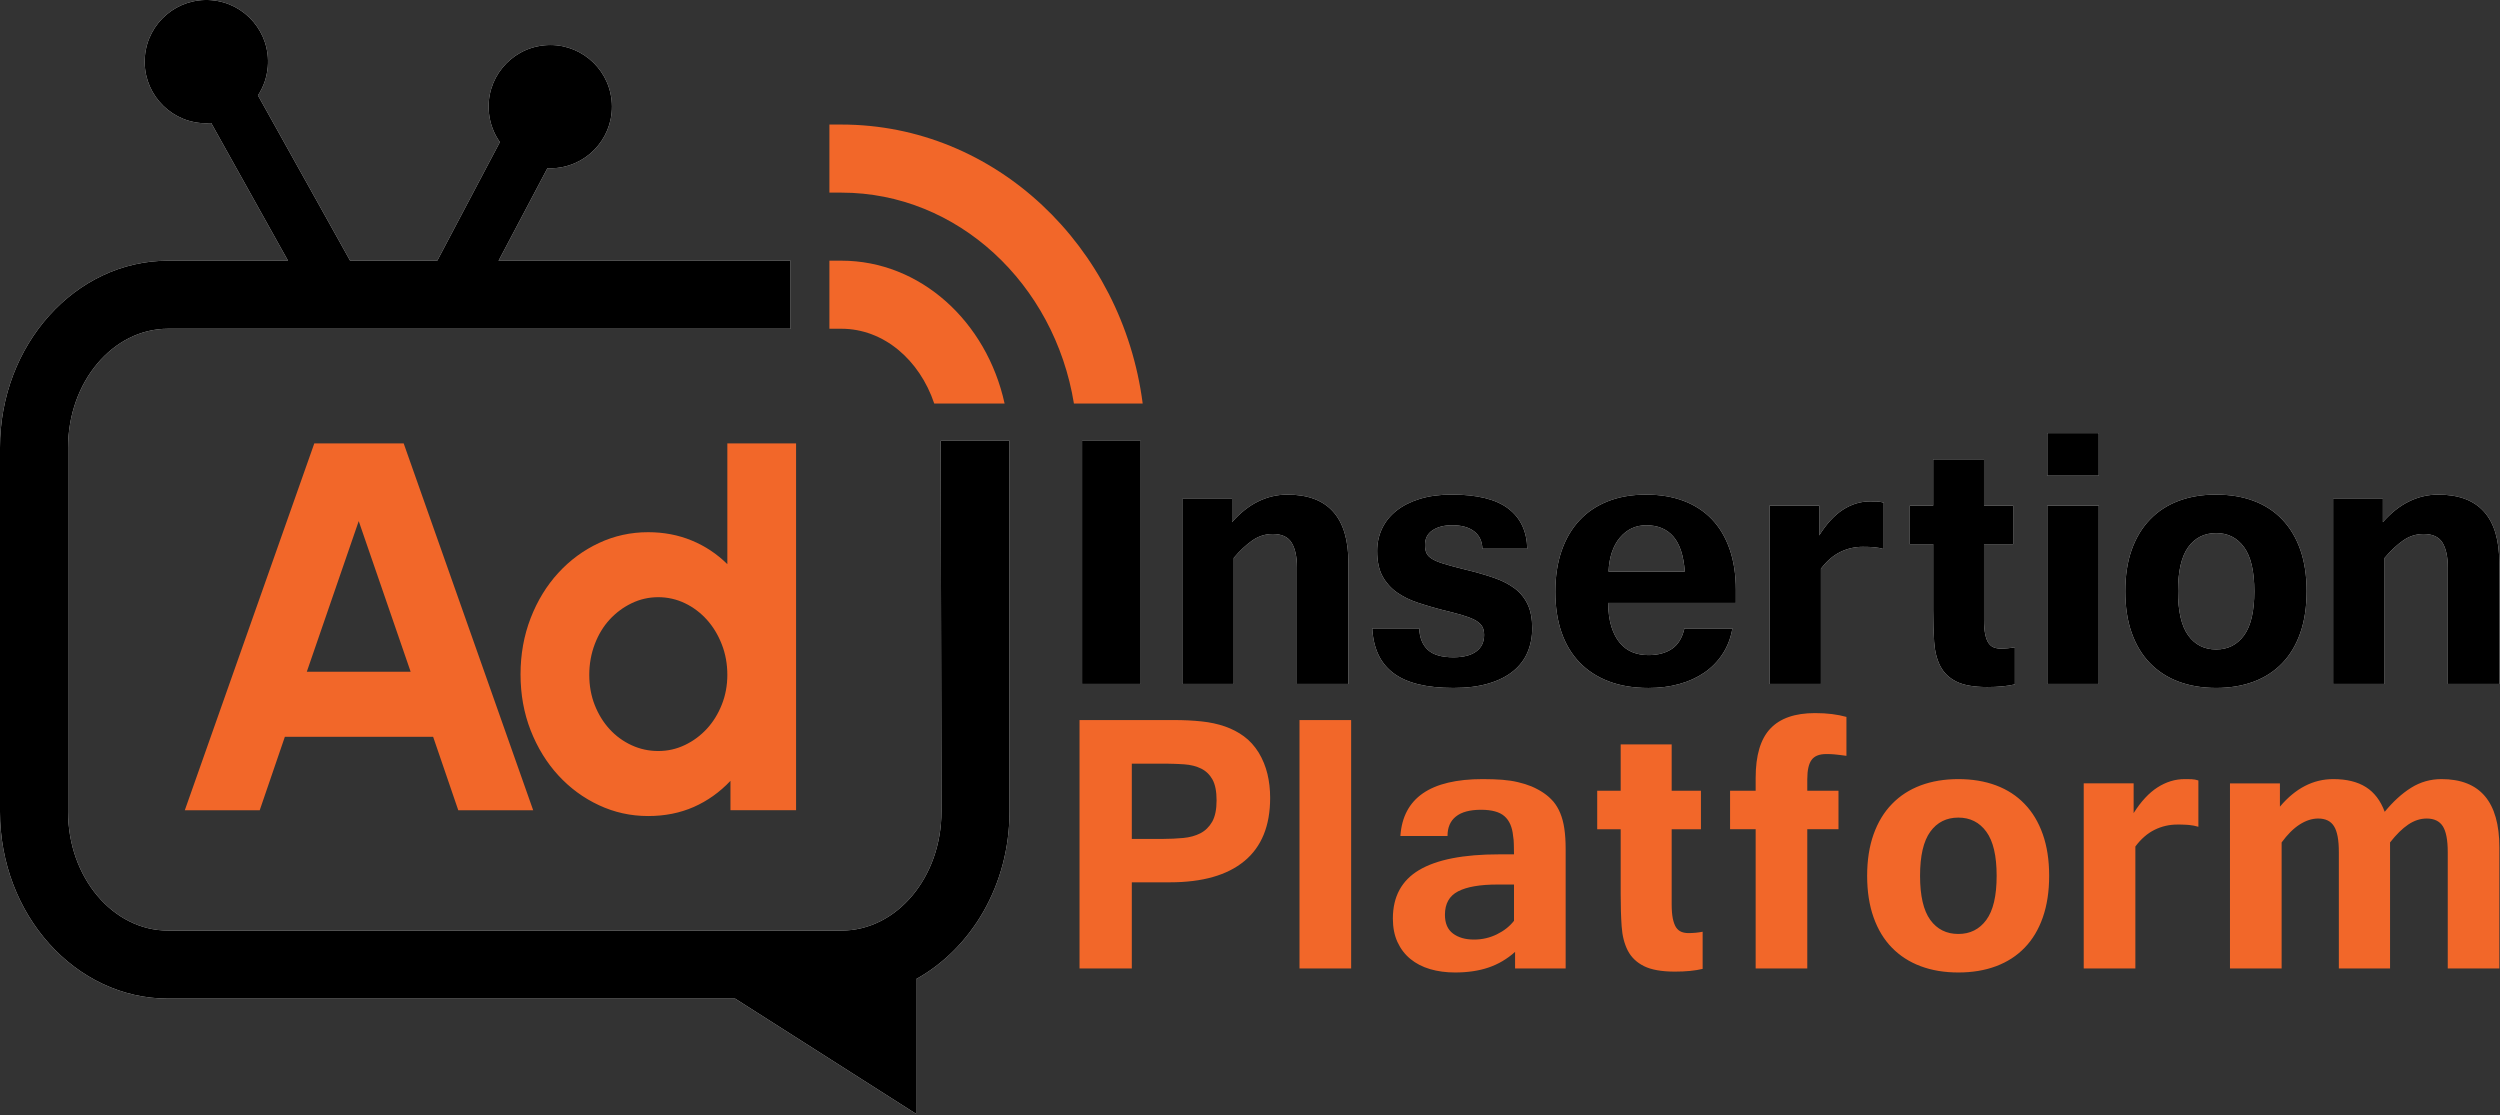
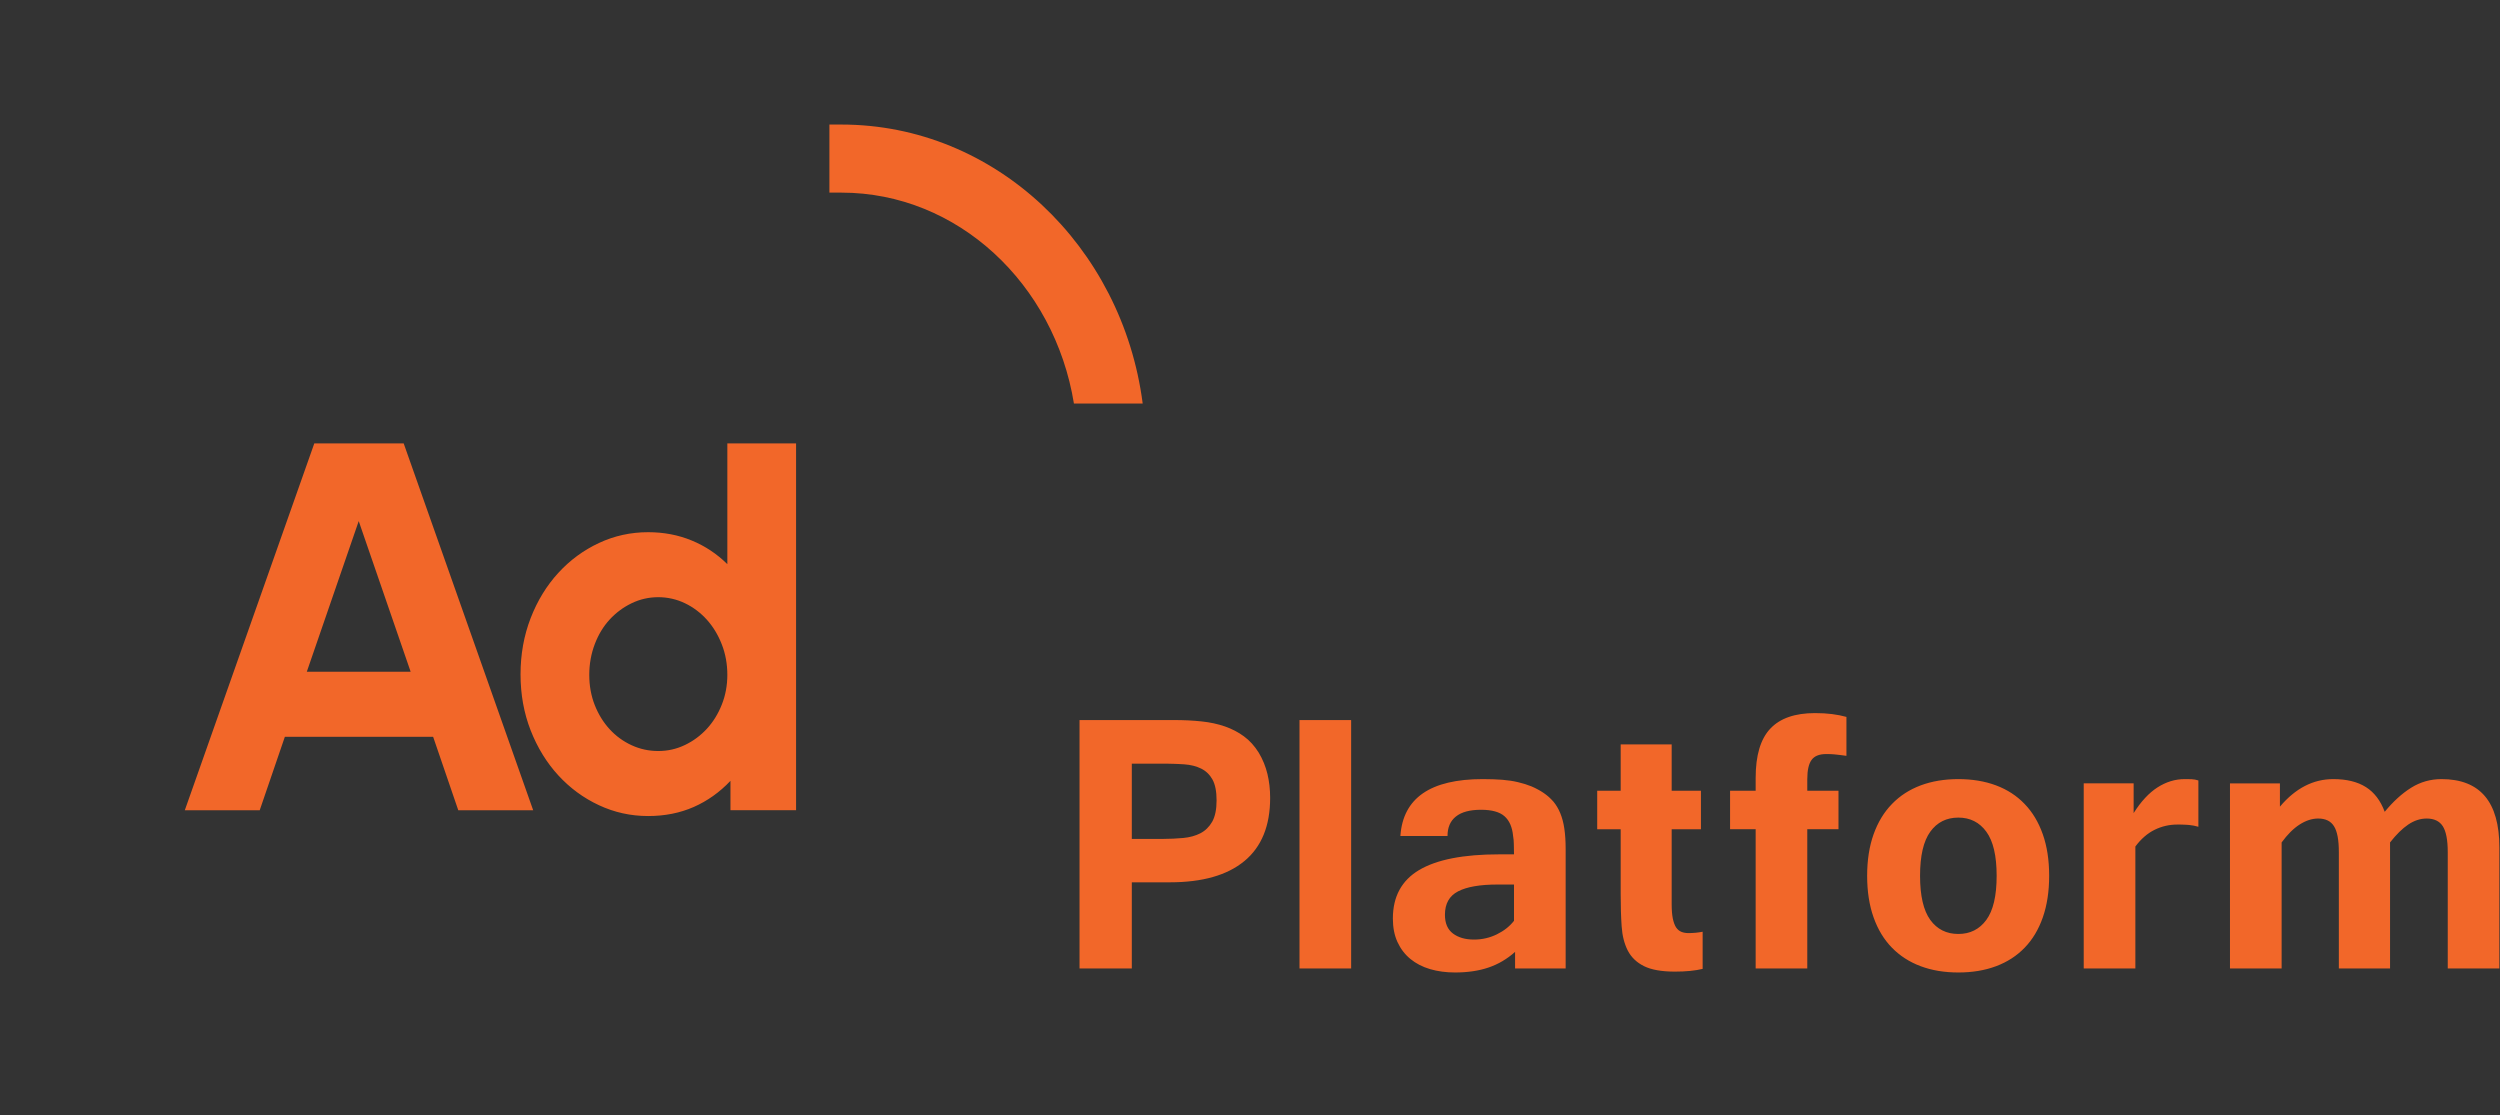
<svg xmlns="http://www.w3.org/2000/svg" version="1.2" baseProfile="tiny-ps" viewBox="0 0 834 372" width="834" height="372">
  <rect x="0" y="0" width="834" height="372" fill="#333333" stroke="none" />
  <title>AIPlogo-white-svg</title>
  <style>
    tspan { white-space:pre }
		.shp0 { fill: #ffffff } 
		.shp1 { fill: #000000 } 
		.shp2 { fill: #f26729 } 
  </style>
  <g id="Layer">
-     <path id="Layer" fill-rule="evenodd" class="shp0" d="M313.82 147.06L313.82 147.06L313.82 147.06M313.82 147.06L336.77 147.06L336.77 270.78C336.77 295.23 324.05 316.42 305.59 326.64L305.59 371.57L245.24 333.14L56.07 333.14C25.15 333.14 0 305.16 0 270.78L0 149.32C0 114.94 25.15 86.97 56.07 86.97L96.08 86.97L70.46 41.04C69.37 41.13 68.26 41.15 67.14 41.06C55.81 40.13 47.41 30.19 48.34 18.87C49.29 7.55 59.22 -0.87 70.54 0.07C81.86 1.01 90.27 10.95 89.33 22.26C89.26 23.11 89.14 23.96 88.96 24.79C88.79 25.63 88.56 26.45 88.29 27.26C88.01 28.06 87.68 28.85 87.31 29.62C86.93 30.38 86.51 31.12 86.05 31.83L116.79 86.96L145.88 86.96L166.76 47.41C166.26 46.7 165.8 45.96 165.39 45.19C164.98 44.42 164.63 43.62 164.32 42.81C164.01 41.99 163.76 41.16 163.56 40.31C163.35 39.46 163.21 38.6 163.12 37.73C161.92 26.46 170.11 16.33 181.41 15.14C192.69 13.93 202.82 22.12 204.02 33.4C205.22 44.71 197.04 54.82 185.74 56.03C184.69 56.14 183.65 56.14 182.62 56.1L166.32 86.97L263.73 86.97L263.73 109.67L56.07 109.67C37.64 109.67 22.7 127.42 22.7 149.32L22.7 270.79C22.7 292.68 37.64 310.44 56.07 310.44L280.7 310.44C299.13 310.44 314.07 292.68 314.07 270.78L313.82 147.06ZM380.55 228.16L360.98 228.16L360.98 147.07L380.55 147.07L380.55 228.16ZM411.01 174.18C413.72 171.1 416.63 168.79 419.73 167.28C422.83 165.76 426.07 165 429.46 165C443.04 165 449.83 172.59 449.83 187.77L449.83 228.16L432.67 228.16L432.67 189.34C432.67 185.76 432.08 182.99 430.88 181.05C429.69 179.11 427.6 178.14 424.59 178.14C422.11 178.14 419.82 178.87 417.73 180.34C415.63 181.81 413.58 183.74 411.58 186.13L411.58 228.16L394.42 228.16L394.42 166.42L411 166.42L411 174.18L411.01 174.18ZM473.12 228.27C469.81 227.45 467.06 226.21 464.86 224.57C464.32 224.16 463.81 223.73 463.32 223.26C462.84 222.8 462.38 222.3 461.95 221.78C461.53 221.26 461.14 220.71 460.78 220.14C460.42 219.57 460.1 218.98 459.82 218.37C458.66 215.88 457.97 212.98 457.78 209.64L473.44 209.64C473.59 212.78 474.56 215.16 476.34 216.8C478.12 218.45 480.98 219.27 484.88 219.27C488.17 219.27 490.7 218.62 492.46 217.33C494.23 216.04 495.11 214.19 495.11 211.8C495.11 210.57 494.85 209.56 494.33 208.78C493.8 208.01 492.97 207.34 491.86 206.76C490.74 206.19 489.32 205.66 487.61 205.16C487.09 205.01 486.57 204.87 486.06 204.73C485.54 204.59 485.02 204.45 484.5 204.31C483.99 204.18 483.47 204.04 482.95 203.91C482.43 203.78 481.91 203.65 481.39 203.53C480.69 203.35 479.99 203.16 479.29 202.97C478.59 202.78 477.9 202.58 477.2 202.38C476.51 202.17 475.81 201.96 475.12 201.75C474.43 201.54 473.74 201.32 473.05 201.09C470.4 200.22 468.07 199.08 466.05 197.66C465.55 197.31 465.07 196.93 464.61 196.52C464.15 196.12 463.72 195.69 463.31 195.23C462.91 194.78 462.53 194.3 462.17 193.8C461.82 193.3 461.5 192.78 461.21 192.25C460.03 190.06 459.42 187.25 459.42 183.81C459.42 181.12 459.98 178.62 461.07 176.3C462.17 173.99 463.78 172 465.9 170.33C468.02 168.66 470.62 167.36 473.69 166.41C476.76 165.47 480.31 164.99 484.31 164.99C492.75 164.99 499.02 166.53 503.12 169.62C507.22 172.71 509.34 177.19 509.49 183.06L494.54 183.06C494.44 180.53 493.51 178.58 491.75 177.24C489.98 175.89 487.55 175.22 484.45 175.22C481.78 175.22 479.61 175.78 477.91 176.9C476.22 178.02 475.38 179.65 475.38 181.79C475.38 182.89 475.54 183.79 475.88 184.52C476.2 185.24 476.84 185.89 477.76 186.45C478.7 187.03 480.02 187.58 481.74 188.1C483.45 188.62 485.72 189.23 488.53 189.93C492.25 190.82 495.51 191.76 498.33 192.73C501.14 193.7 503.49 194.91 505.38 196.35C507.25 197.79 508.69 199.58 509.66 201.69C510.65 203.81 511.14 206.46 511.14 209.64C511.14 212.53 510.61 215.17 509.59 217.59C508.57 220.01 506.98 222.1 504.84 223.86C502.69 225.63 499.96 227.01 496.65 228C493.33 229 489.42 229.5 484.88 229.5C480.36 229.5 476.43 229.09 473.12 228.27ZM536.67 227.3C532.82 225.84 529.56 223.72 526.91 220.96C524.26 218.19 522.26 214.84 520.9 210.88C519.55 206.93 518.86 202.43 518.86 197.41C518.86 192.33 519.56 187.79 520.94 183.79C522.32 179.77 524.32 176.38 526.91 173.59C529.5 170.8 532.68 168.68 536.42 167.21C540.17 165.73 544.42 165 549.18 165C553.81 165 557.97 165.7 561.67 167.09C565.36 168.49 568.5 170.53 571.07 173.21C573.65 175.9 575.62 179.23 577 183.19C578.38 187.14 579.08 191.68 579.08 196.81L579.08 201.13L536.47 201.13C536.5 204.22 536.88 206.86 537.56 209.05C538.25 211.25 539.19 213.05 540.39 214.47C541.58 215.89 542.98 216.92 544.58 217.57C546.17 218.22 547.95 218.54 549.91 218.54C553.1 218.54 555.72 217.84 557.76 216.45C559.82 215.05 561.2 212.8 561.92 209.65L577.93 209.65C577.36 212.89 576.26 215.74 574.64 218.19C574.24 218.8 573.82 219.39 573.36 219.96C572.9 220.53 572.42 221.07 571.91 221.59C571.4 222.12 570.86 222.61 570.3 223.08C569.75 223.55 569.16 223.98 568.56 224.4C566.13 226.06 563.35 227.34 560.2 228.2C557.05 229.08 553.61 229.51 549.91 229.51C544.95 229.51 540.53 228.78 536.67 227.3ZM562.05 190.69C561.67 185.41 560.4 181.52 558.23 179C556.06 176.49 553.04 175.23 549.18 175.23C545.66 175.23 542.74 176.6 540.42 179.33C538.11 182.07 536.83 185.86 536.6 190.69L562.05 190.69ZM628.41 183.17C627.46 182.87 626.42 182.67 625.31 182.57C624.98 182.54 624.66 182.52 624.33 182.5C624.01 182.48 623.68 182.47 623.36 182.45C623.03 182.44 622.71 182.43 622.38 182.43C622.06 182.42 621.73 182.42 621.41 182.42C618.73 182.42 616.23 183.01 613.86 184.18C611.5 185.35 609.37 187.2 607.46 189.74L607.46 228.15L590.3 228.15L590.3 168.69L606.88 168.69L606.88 178.62C609.32 174.73 611.97 171.87 614.82 170.02C617.69 168.18 620.7 167.27 623.84 167.27C624.6 167.27 625.37 167.28 626.13 167.3C626.32 167.31 626.52 167.32 626.71 167.35C626.9 167.37 627.1 167.39 627.29 167.43C627.48 167.46 627.67 167.5 627.86 167.55C628.04 167.6 628.23 167.65 628.41 167.71L628.41 183.17ZM672.16 228.31C669.63 228.91 666.55 229.2 662.93 229.2C658.51 229.2 655.07 228.6 652.64 227.38C650.2 226.16 648.42 224.43 647.27 222.19C646.13 219.95 645.45 217.25 645.23 214.09C645.02 210.93 644.91 207.41 644.91 203.54L644.91 181.53L637.12 181.53L637.12 168.69L644.91 168.69L644.91 153.23L661.86 153.23L661.86 168.69L671.59 168.69L671.59 181.53L661.86 181.53L661.86 206.74C661.86 208.68 661.99 210.28 662.26 211.55C662.52 212.82 662.89 213.81 663.36 214.5C663.84 215.2 664.43 215.69 665.11 215.96C665.81 216.23 666.58 216.38 667.44 216.38C669.05 216.38 670.64 216.22 672.16 215.92L672.16 228.31L672.16 228.31ZM700.14 228.16L682.98 228.16L682.98 168.69L700.15 168.69L700.14 228.16ZM682.98 158.68L682.98 144.5L700.15 144.5L700.15 158.68L682.98 158.68ZM739.32 165C743.94 165 748.11 165.69 751.83 167.09C755.55 168.48 758.72 170.54 761.34 173.29C763.96 176.02 765.97 179.39 767.38 183.4C768.79 187.4 769.49 192.03 769.49 197.25C769.49 202.47 768.79 207.1 767.38 211.14C765.97 215.17 763.96 218.54 761.34 221.25C758.72 223.96 755.55 226.02 751.83 227.41C748.11 228.8 743.94 229.5 739.32 229.5C734.69 229.5 730.52 228.8 726.8 227.41C723.08 226.02 719.89 223.96 717.25 221.25C714.61 218.54 712.57 215.17 711.14 211.14C709.71 207.1 709 202.47 709 197.25C709 192.03 709.71 187.4 711.14 183.4C712.57 179.39 714.61 176.02 717.25 173.29C719.89 170.54 723.08 168.48 726.8 167.08C730.52 165.69 734.69 164.99 739.32 164.99L739.32 165ZM739.32 216.66C743.23 216.66 746.32 215.09 748.61 211.96C750.9 208.82 752.05 203.92 752.05 197.25C752.05 190.58 750.9 185.67 748.61 182.54C746.32 179.41 743.22 177.84 739.32 177.84C735.36 177.84 732.25 179.41 729.98 182.54C727.72 185.67 726.58 190.58 726.58 197.25C726.58 203.92 727.72 208.82 729.98 211.96C732.25 215.1 735.36 216.66 739.32 216.66ZM794.93 174.18C797.64 171.1 800.55 168.79 803.65 167.28C806.75 165.76 809.99 165 813.38 165C826.97 165 833.76 172.59 833.76 187.77L833.76 228.16L816.6 228.16L816.6 189.34C816.6 185.76 815.99 182.99 814.81 181.05C813.61 179.11 811.52 178.14 808.51 178.14C806.03 178.14 803.74 178.87 801.65 180.34C799.55 181.81 797.49 183.74 795.5 186.13L795.5 228.16L778.33 228.16L778.33 166.42L794.93 166.42L794.93 174.18Z" />
-     <path id="Color Fill 1" fill-rule="evenodd" class="shp1" d="M313.82 147.06L313.82 147.06L313.82 147.06M313.82 147.06L336.77 147.06L336.77 270.78C336.77 295.23 324.05 316.42 305.59 326.64L305.59 371.57L245.24 333.14L56.07 333.14C25.15 333.14 0 305.16 0 270.78L0 149.32C0 114.94 25.15 86.97 56.07 86.97L96.08 86.97L70.46 41.04C69.37 41.13 68.26 41.15 67.14 41.06C55.81 40.13 47.41 30.19 48.34 18.87C49.29 7.55 59.22 -0.87 70.54 0.07C81.86 1.01 90.27 10.95 89.33 22.26C89.26 23.11 89.14 23.96 88.96 24.79C88.79 25.63 88.56 26.45 88.29 27.26C88.01 28.06 87.68 28.85 87.31 29.62C86.93 30.38 86.51 31.12 86.05 31.83L116.79 86.96L145.88 86.96L166.76 47.41C166.26 46.7 165.8 45.96 165.39 45.19C164.98 44.42 164.63 43.62 164.32 42.81C164.01 41.99 163.76 41.16 163.56 40.31C163.35 39.46 163.21 38.6 163.12 37.73C161.92 26.46 170.11 16.33 181.41 15.14C192.69 13.93 202.82 22.12 204.02 33.4C205.22 44.71 197.04 54.82 185.74 56.03C184.69 56.14 183.65 56.14 182.62 56.1L166.32 86.97L263.73 86.97L263.73 109.67L56.07 109.67C37.64 109.67 22.7 127.42 22.7 149.32L22.7 270.79C22.7 292.68 37.64 310.44 56.07 310.44L280.7 310.44C299.13 310.44 314.07 292.68 314.07 270.78L313.82 147.06ZM380.55 228.16L360.98 228.16L360.98 147.07L380.55 147.07L380.55 228.16ZM411.01 174.18C413.72 171.1 416.63 168.79 419.73 167.28C422.83 165.76 426.07 165 429.46 165C443.04 165 449.83 172.59 449.83 187.77L449.83 228.16L432.67 228.16L432.67 189.34C432.67 185.76 432.08 182.99 430.88 181.05C429.69 179.11 427.6 178.14 424.59 178.14C422.11 178.14 419.82 178.87 417.73 180.34C415.63 181.81 413.58 183.74 411.58 186.13L411.58 228.16L394.42 228.16L394.42 166.42L411 166.42L411 174.18L411.01 174.18ZM473.12 228.27C469.81 227.45 467.06 226.21 464.86 224.57C464.32 224.16 463.81 223.73 463.32 223.26C462.84 222.8 462.38 222.3 461.95 221.78C461.53 221.26 461.14 220.71 460.78 220.14C460.42 219.57 460.1 218.98 459.82 218.37C458.66 215.88 457.97 212.98 457.78 209.64L473.44 209.64C473.59 212.78 474.56 215.16 476.34 216.8C478.12 218.45 480.98 219.27 484.88 219.27C488.17 219.27 490.7 218.62 492.46 217.33C494.23 216.04 495.11 214.19 495.11 211.8C495.11 210.57 494.85 209.56 494.33 208.78C493.8 208.01 492.97 207.34 491.86 206.76C490.74 206.19 489.32 205.66 487.61 205.16C487.09 205.01 486.57 204.87 486.06 204.73C485.54 204.59 485.02 204.45 484.5 204.31C483.99 204.18 483.47 204.04 482.95 203.91C482.43 203.78 481.91 203.65 481.39 203.53C480.69 203.35 479.99 203.16 479.29 202.97C478.59 202.78 477.9 202.58 477.2 202.38C476.51 202.17 475.81 201.96 475.12 201.75C474.43 201.54 473.74 201.32 473.05 201.09C470.4 200.22 468.07 199.08 466.05 197.66C465.55 197.31 465.07 196.93 464.61 196.52C464.15 196.12 463.72 195.69 463.31 195.23C462.91 194.78 462.53 194.3 462.17 193.8C461.82 193.3 461.5 192.78 461.21 192.25C460.03 190.06 459.42 187.25 459.42 183.81C459.42 181.12 459.98 178.62 461.07 176.3C462.17 173.99 463.78 172 465.9 170.33C468.02 168.66 470.62 167.36 473.69 166.41C476.76 165.47 480.31 164.99 484.31 164.99C492.75 164.99 499.02 166.53 503.12 169.62C507.22 172.71 509.34 177.19 509.49 183.06L494.54 183.06C494.44 180.53 493.51 178.58 491.75 177.24C489.98 175.89 487.55 175.22 484.45 175.22C481.78 175.22 479.61 175.78 477.91 176.9C476.22 178.02 475.38 179.65 475.38 181.79C475.38 182.89 475.54 183.79 475.88 184.52C476.2 185.24 476.84 185.89 477.76 186.45C478.7 187.03 480.02 187.58 481.74 188.1C483.45 188.62 485.72 189.23 488.53 189.93C492.25 190.82 495.51 191.76 498.33 192.73C501.14 193.7 503.49 194.91 505.38 196.35C507.25 197.79 508.69 199.58 509.66 201.69C510.65 203.81 511.14 206.46 511.14 209.64C511.14 212.53 510.61 215.17 509.59 217.59C508.57 220.01 506.98 222.1 504.84 223.86C502.69 225.63 499.96 227.01 496.65 228C493.33 229 489.42 229.5 484.88 229.5C480.36 229.5 476.43 229.09 473.12 228.27ZM536.67 227.3C532.82 225.84 529.56 223.72 526.91 220.96C524.26 218.19 522.26 214.84 520.9 210.88C519.55 206.93 518.86 202.43 518.86 197.41C518.86 192.33 519.56 187.79 520.94 183.79C522.32 179.77 524.32 176.38 526.91 173.59C529.5 170.8 532.68 168.68 536.42 167.21C540.17 165.73 544.42 165 549.18 165C553.81 165 557.97 165.7 561.67 167.09C565.36 168.49 568.5 170.53 571.07 173.21C573.65 175.9 575.62 179.23 577 183.19C578.38 187.14 579.08 191.68 579.08 196.81L579.08 201.13L536.47 201.13C536.5 204.22 536.88 206.86 537.56 209.05C538.25 211.25 539.19 213.05 540.39 214.47C541.58 215.89 542.98 216.92 544.58 217.57C546.17 218.22 547.95 218.54 549.91 218.54C553.1 218.54 555.72 217.84 557.76 216.45C559.82 215.05 561.2 212.8 561.92 209.65L577.93 209.65C577.36 212.89 576.26 215.74 574.64 218.19C574.24 218.8 573.82 219.39 573.36 219.96C572.9 220.53 572.42 221.07 571.91 221.59C571.4 222.12 570.86 222.61 570.3 223.08C569.75 223.55 569.16 223.98 568.56 224.4C566.13 226.06 563.35 227.34 560.2 228.2C557.05 229.08 553.61 229.51 549.91 229.51C544.95 229.51 540.53 228.78 536.67 227.3ZM562.05 190.69C561.67 185.41 560.4 181.52 558.23 179C556.06 176.49 553.04 175.23 549.18 175.23C545.66 175.23 542.74 176.6 540.42 179.33C538.11 182.07 536.83 185.86 536.6 190.69L562.05 190.69ZM628.41 183.17C627.46 182.87 626.42 182.67 625.31 182.57C624.98 182.54 624.66 182.52 624.33 182.5C624.01 182.48 623.68 182.47 623.36 182.45C623.03 182.44 622.71 182.43 622.38 182.43C622.06 182.42 621.73 182.42 621.41 182.42C618.73 182.42 616.23 183.01 613.86 184.18C611.5 185.35 609.37 187.2 607.46 189.74L607.46 228.15L590.3 228.15L590.3 168.69L606.88 168.69L606.88 178.62C609.32 174.73 611.97 171.87 614.82 170.02C617.69 168.18 620.7 167.27 623.84 167.27C624.6 167.27 625.37 167.28 626.13 167.3C626.32 167.31 626.52 167.32 626.71 167.35C626.9 167.37 627.1 167.39 627.29 167.43C627.48 167.46 627.67 167.5 627.86 167.55C628.04 167.6 628.23 167.65 628.41 167.71L628.41 183.17ZM672.16 228.31C669.63 228.91 666.55 229.2 662.93 229.2C658.51 229.2 655.07 228.6 652.64 227.38C650.2 226.16 648.42 224.43 647.27 222.19C646.13 219.95 645.45 217.25 645.23 214.09C645.02 210.93 644.91 207.41 644.91 203.54L644.91 181.53L637.12 181.53L637.12 168.69L644.91 168.69L644.91 153.23L661.86 153.23L661.86 168.69L671.59 168.69L671.59 181.53L661.86 181.53L661.86 206.74C661.86 208.68 661.99 210.28 662.26 211.55C662.52 212.82 662.89 213.81 663.36 214.5C663.84 215.2 664.43 215.69 665.11 215.96C665.81 216.23 666.58 216.38 667.44 216.38C669.05 216.38 670.64 216.22 672.16 215.92L672.16 228.31L672.16 228.31ZM700.14 228.16L682.98 228.16L682.98 168.69L700.15 168.69L700.14 228.16ZM682.98 158.68L682.98 144.5L700.15 144.5L700.15 158.68L682.98 158.68ZM739.32 165C743.94 165 748.11 165.69 751.83 167.09C755.55 168.48 758.72 170.54 761.34 173.29C763.96 176.02 765.97 179.39 767.38 183.4C768.79 187.4 769.49 192.03 769.49 197.25C769.49 202.47 768.79 207.1 767.38 211.14C765.97 215.17 763.96 218.54 761.34 221.25C758.72 223.96 755.55 226.02 751.83 227.41C748.11 228.8 743.94 229.5 739.32 229.5C734.69 229.5 730.52 228.8 726.8 227.41C723.08 226.02 719.89 223.96 717.25 221.25C714.61 218.54 712.57 215.17 711.14 211.14C709.71 207.1 709 202.47 709 197.25C709 192.03 709.71 187.4 711.14 183.4C712.57 179.39 714.61 176.02 717.25 173.29C719.89 170.54 723.08 168.48 726.8 167.08C730.52 165.69 734.69 164.99 739.32 164.99L739.32 165ZM739.32 216.66C743.23 216.66 746.32 215.09 748.61 211.96C750.9 208.82 752.05 203.92 752.05 197.25C752.05 190.58 750.9 185.67 748.61 182.54C746.32 179.41 743.22 177.84 739.32 177.84C735.36 177.84 732.25 179.41 729.98 182.54C727.72 185.67 726.58 190.58 726.58 197.25C726.58 203.92 727.72 208.82 729.98 211.96C732.25 215.1 735.36 216.66 739.32 216.66ZM794.93 174.18C797.64 171.1 800.55 168.79 803.65 167.28C806.75 165.76 809.99 165 813.38 165C826.97 165 833.76 172.59 833.76 187.77L833.76 228.16L816.6 228.16L816.6 189.34C816.6 185.76 815.99 182.99 814.81 181.05C813.61 179.11 811.52 178.14 808.51 178.14C806.03 178.14 803.74 178.87 801.65 180.34C799.55 181.81 797.49 183.74 795.5 186.13L795.5 228.16L778.33 228.16L778.33 166.42L794.93 166.42L794.93 174.18Z" />
-   </g>
+     </g>
  <g id="Layer">
    <path id="Layer" fill-rule="evenodd" class="shp2" d="M360.13 240.21L391.71 240.21C394.96 240.21 398 240.36 400.82 240.66C403.65 240.95 406.25 241.52 408.61 242.33C410.98 243.16 413.11 244.26 415 245.66C416.89 247.05 418.53 248.86 419.92 251.1C420.25 251.65 420.56 252.21 420.85 252.79C421.13 253.36 421.4 253.95 421.64 254.54C421.89 255.13 422.11 255.74 422.3 256.35C422.5 256.96 422.67 257.58 422.82 258.2C423.42 260.69 423.72 263.35 423.72 266.19C423.72 275.49 420.86 282.51 415.14 287.24C409.43 291.97 401.14 294.34 390.27 294.34L377.57 294.34L377.57 323.07L360.13 323.07L360.13 240.21M377.57 279.86L388.05 279.86C390.35 279.86 392.57 279.74 394.72 279.55C396.88 279.35 398.78 278.83 400.43 277.99C402.08 277.14 403.39 275.85 404.38 274.14C405.35 272.42 405.85 270.05 405.85 267.02C405.85 264.03 405.4 261.71 404.49 260.06C403.58 258.42 402.31 257.2 400.72 256.41C399.11 255.61 397.23 255.13 395.05 254.98C394.47 254.94 393.88 254.91 393.3 254.88C392.72 254.86 392.13 254.83 391.55 254.81C390.97 254.8 390.38 254.78 389.8 254.77C389.22 254.76 388.63 254.76 388.05 254.76L377.57 254.76L377.57 279.86ZM450.74 323.07L433.51 323.07L433.51 240.21L450.74 240.21L450.74 323.07ZM496.56 322.77C493.33 323.87 489.61 324.42 485.4 324.42C482.38 324.42 479.61 324.04 477.07 323.3C474.54 322.55 472.35 321.42 470.51 319.91C468.66 318.39 467.23 316.51 466.2 314.27C465.17 312.02 464.66 309.42 464.66 306.42C464.66 299.11 467.58 293.71 473.44 290.23C479.32 286.75 488.2 285.01 500.11 285.01L505.07 285.01C505.07 284 505.06 282.95 505.02 281.82C505.01 280.7 504.93 279.72 504.77 278.88C504.49 275.94 503.54 273.75 501.9 272.3C500.28 270.86 497.67 270.14 494.09 270.14C490.35 270.14 487.56 270.89 485.69 272.39C483.82 273.87 482.89 276.04 482.89 278.88L467.17 278.88C468.03 266.23 477.19 259.91 494.65 259.91C497.06 259.91 499.21 259.99 501.12 260.13C503.03 260.29 504.79 260.54 506.4 260.93C508 261.3 509.5 261.77 510.88 262.33C511.24 262.48 511.6 262.64 511.95 262.81C512.3 262.98 512.64 263.15 512.98 263.34C513.33 263.52 513.66 263.71 514 263.91C514.33 264.11 514.65 264.32 514.98 264.54C515.27 264.74 515.57 264.96 515.85 265.18C516.14 265.4 516.42 265.63 516.69 265.87C516.96 266.11 517.22 266.36 517.47 266.62C517.73 266.88 517.97 267.14 518.21 267.41C519.11 268.49 519.88 269.76 520.5 271.26C521.12 272.75 521.57 274.47 521.86 276.41C522.15 278.35 522.3 280.6 522.3 283.13L522.3 323.07L505.43 323.07L505.43 317.55C502.75 319.94 499.79 321.68 496.56 322.77ZM505.07 295.08L499.54 295.08C493.71 295.08 489.33 295.84 486.41 297.36C483.49 298.87 482.03 301.47 482.03 305.16C482.03 307.99 482.92 310.08 484.72 311.43C486.51 312.77 488.84 313.44 491.71 313.44C494.44 313.44 496.99 312.86 499.36 311.69C501.73 310.53 503.64 309.02 505.07 307.18L505.07 295.08ZM568 323.22C565.47 323.83 562.38 324.13 558.75 324.13C554.3 324.13 550.85 323.51 548.41 322.29C545.97 321.07 544.18 319.34 543.02 317.1C541.88 314.86 541.19 312.17 540.98 309C540.76 305.84 540.66 302.31 540.66 298.44L540.66 276.64L532.83 276.64L532.83 263.8L540.66 263.8L540.66 248.34L557.67 248.34L557.67 263.8L567.43 263.8L567.43 276.64L557.67 276.64L557.67 301.65C557.67 303.59 557.8 305.19 558.06 306.47C558.33 307.73 558.7 308.72 559.17 309.42C559.65 310.11 560.24 310.59 560.93 310.87C561.62 311.14 562.4 311.28 563.26 311.28C564.89 311.28 566.47 311.13 568 310.83L568 323.22ZM602.91 276.63L602.91 323.07L585.69 323.07L585.69 276.63L577.15 276.63L577.15 263.79L585.69 263.79L585.69 259.46C585.69 252 587.31 246.53 590.57 243.08C593.82 239.62 598.79 237.89 605.49 237.89C607.6 237.89 609.5 238 611.2 238.22C612.9 238.44 614.49 238.75 615.97 239.16L615.97 252.15C615.7 252.11 615.43 252.07 615.16 252.04C614.88 252 614.61 251.97 614.34 251.93C614.07 251.9 613.8 251.87 613.52 251.83C613.25 251.8 612.98 251.77 612.71 251.74C612.42 251.71 612.13 251.68 611.84 251.65C611.55 251.63 611.26 251.61 610.97 251.59C610.68 251.58 610.39 251.57 610.1 251.56C609.81 251.55 609.52 251.55 609.23 251.55C606.93 251.55 605.3 252.2 604.36 253.49C603.39 254.79 602.91 256.93 602.91 259.92L602.91 263.79L613.32 263.79L613.32 276.63L602.91 276.63ZM653.31 259.91C657.94 259.91 662.14 260.61 665.87 262C669.6 263.4 672.79 265.46 675.41 268.2C678.05 270.93 680.07 274.31 681.48 278.32C682.89 282.32 683.6 286.94 683.6 292.17C683.6 297.4 682.89 302.02 681.48 306.05C680.07 310.08 678.05 313.45 675.41 316.17C672.79 318.88 669.6 320.94 665.87 322.33C662.14 323.73 657.94 324.42 653.31 324.42C648.67 324.42 644.49 323.73 640.75 322.33C637.02 320.94 633.82 318.88 631.17 316.17C628.5 313.45 626.46 310.08 625.03 306.05C623.6 302.03 622.88 297.4 622.88 292.17C622.88 286.94 623.6 282.32 625.03 278.32C626.46 274.31 628.5 270.93 631.17 268.2C633.82 265.46 637.02 263.4 640.75 262C644.49 260.61 648.67 259.91 653.31 259.91ZM653.31 311.57C657.23 311.57 660.35 310.01 662.64 306.88C664.94 303.74 666.08 298.84 666.08 292.17C666.08 285.5 664.94 280.6 662.64 277.46C660.35 274.32 657.23 272.75 653.31 272.75C649.33 272.75 646.21 274.32 643.94 277.46C641.67 280.6 640.53 285.5 640.53 292.17C640.53 298.84 641.67 303.74 643.94 306.88C646.21 310.01 649.34 311.57 653.31 311.57ZM733.38 275.81C732.43 275.52 731.38 275.32 730.27 275.21C729.94 275.19 729.62 275.16 729.29 275.14C728.96 275.13 728.64 275.11 728.31 275.1C727.98 275.09 727.66 275.08 727.33 275.07C727 275.07 726.67 275.07 726.35 275.07C723.67 275.07 721.15 275.65 718.78 276.82C716.41 277.99 714.26 279.84 712.36 282.39L712.36 323.07L695.13 323.07L695.13 261.33L711.78 261.33L711.78 271.25C714.22 267.38 716.88 264.51 719.75 262.67C722.63 260.83 725.64 259.91 728.8 259.91C729.56 259.91 730.33 259.92 731.09 259.94C731.86 259.97 732.62 260.11 733.38 260.36L733.38 275.81ZM833.79 323.07L816.57 323.07L816.57 284.25C816.57 280.22 816.01 277.35 814.92 275.63C813.81 273.91 812.01 273.06 809.54 273.06C807.43 273.06 805.38 273.73 803.39 275.07C801.4 276.41 799.38 278.41 797.32 281.04L797.32 323.07L780.24 323.07L780.24 284.25C780.24 280.22 779.71 277.35 778.62 275.63C777.55 273.91 775.79 273.06 773.35 273.06C771.3 273.06 769.23 273.73 767.14 275.07C765.06 276.41 763.07 278.41 761.15 281.04L761.15 323.07L743.92 323.07L743.92 261.34L760.58 261.34L760.58 269.1C765.75 262.97 771.68 259.91 778.38 259.91C782.82 259.91 786.45 260.79 789.26 262.57C792.06 264.33 794.15 267.08 795.54 270.81C798.36 267.38 801.3 264.7 804.36 262.79C807.43 260.87 810.8 259.91 814.48 259.91C827.36 259.91 833.79 267.5 833.79 282.69L833.79 323.07ZM280.7 64.26L276.69 64.26L276.69 41.55L280.7 41.55C331.95 41.55 374.42 82.13 381.2 134.61L358.26 134.61C351.79 94.7 319.48 64.26 280.7 64.26ZM86.64 270.3L61.65 270.3L104.85 147.92L134.67 147.92L177.87 270.3L152.88 270.3L144.49 245.79L95.03 245.79L86.64 270.3ZM119.67 173.84L102.35 224.09L136.99 224.09L119.67 173.84ZM265.57 270.29L243.68 270.29L243.68 260.49C240.09 264.29 236 267.19 231.43 269.21C226.85 271.22 221.79 272.23 216.22 272.23C210.42 272.23 204.95 271.02 199.8 268.61C194.64 266.21 190.13 262.88 186.25 258.66C182.36 254.42 179.29 249.42 177.03 243.67C174.78 237.91 173.65 231.67 173.65 224.97C173.65 218.27 174.78 212.01 177.03 206.19C179.29 200.37 182.36 195.35 186.25 191.12C190.13 186.88 194.64 183.56 199.8 181.15C204.95 178.74 210.42 177.54 216.22 177.54C221.43 177.54 226.27 178.46 230.73 180.3C235.19 182.13 239.16 184.77 242.64 188.2L242.64 147.91L265.57 147.91L265.57 270.29ZM242.64 225.14C242.64 221.53 242.03 218.14 240.8 214.99C239.58 211.84 237.92 209.09 235.83 206.76C235.32 206.19 234.78 205.64 234.21 205.12C233.65 204.6 233.05 204.1 232.44 203.64C231.83 203.18 231.19 202.74 230.53 202.34C229.87 201.94 229.2 201.57 228.5 201.24C227.81 200.91 227.11 200.61 226.38 200.36C225.66 200.11 224.92 199.9 224.17 199.73C223.42 199.56 222.67 199.43 221.91 199.35C221.14 199.26 220.38 199.22 219.61 199.22C216.47 199.22 213.5 199.9 210.71 201.24C210.02 201.57 209.35 201.94 208.69 202.33C208.04 202.72 207.4 203.15 206.79 203.61C206.18 204.06 205.58 204.55 205.02 205.06C204.45 205.57 203.9 206.11 203.39 206.67C201.29 208.95 199.63 211.69 198.41 214.9C197.19 218.12 196.58 221.53 196.58 225.14C196.58 228.77 197.19 232.13 198.41 235.22C199.63 238.31 201.29 241 203.39 243.28C203.9 243.84 204.44 244.37 205.01 244.88C205.58 245.39 206.17 245.87 206.78 246.31C207.4 246.76 208.03 247.18 208.69 247.56C209.35 247.95 210.02 248.3 210.71 248.61C213.5 249.9 216.47 250.54 219.61 250.54C222.75 250.54 225.71 249.87 228.5 248.53C229.19 248.2 229.87 247.83 230.52 247.44C231.18 247.05 231.81 246.62 232.43 246.16C233.04 245.71 233.63 245.23 234.2 244.71C234.77 244.2 235.31 243.66 235.83 243.1C237.92 240.82 239.58 238.14 240.8 235.04C242.03 231.95 242.64 228.65 242.64 225.14Z" />
-     <path id="Layer" class="shp2" d="M311.66 134.61L335.13 134.61C329.17 107.31 307.05 86.96 280.69 86.96L276.69 86.96L276.69 109.67L280.69 109.67C294.75 109.67 306.75 120 311.66 134.61Z" />
  </g>
</svg>